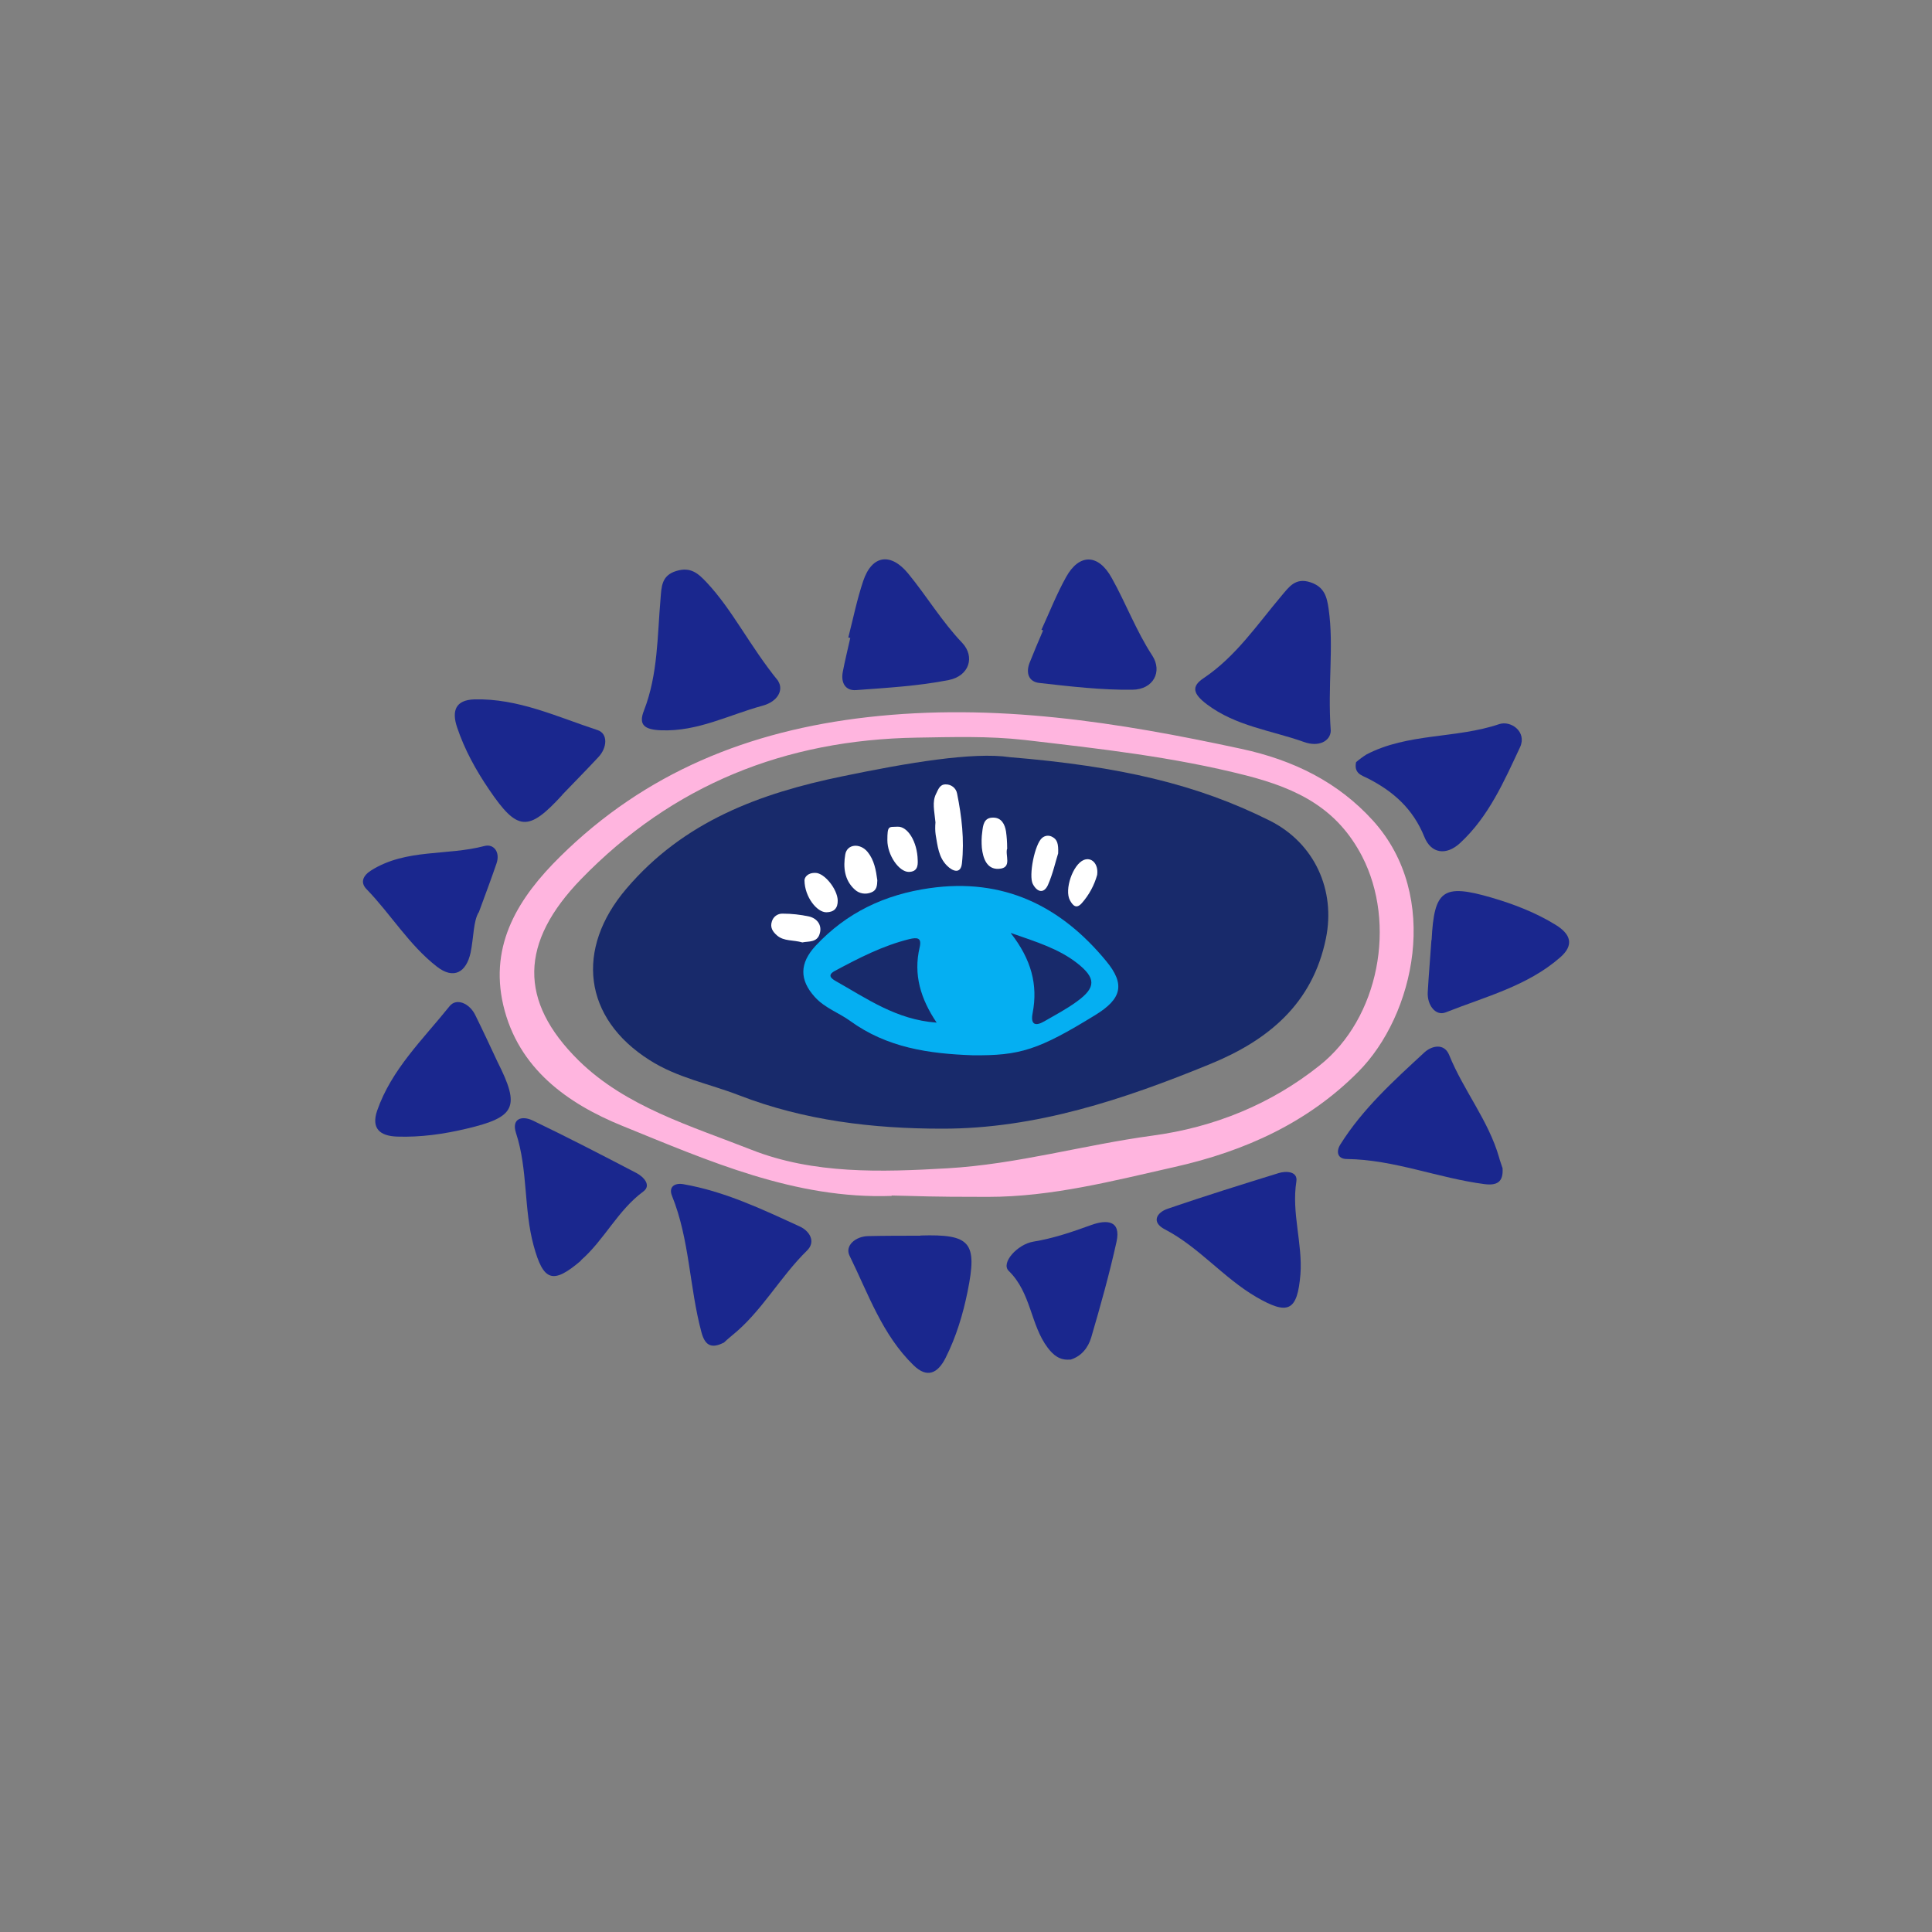
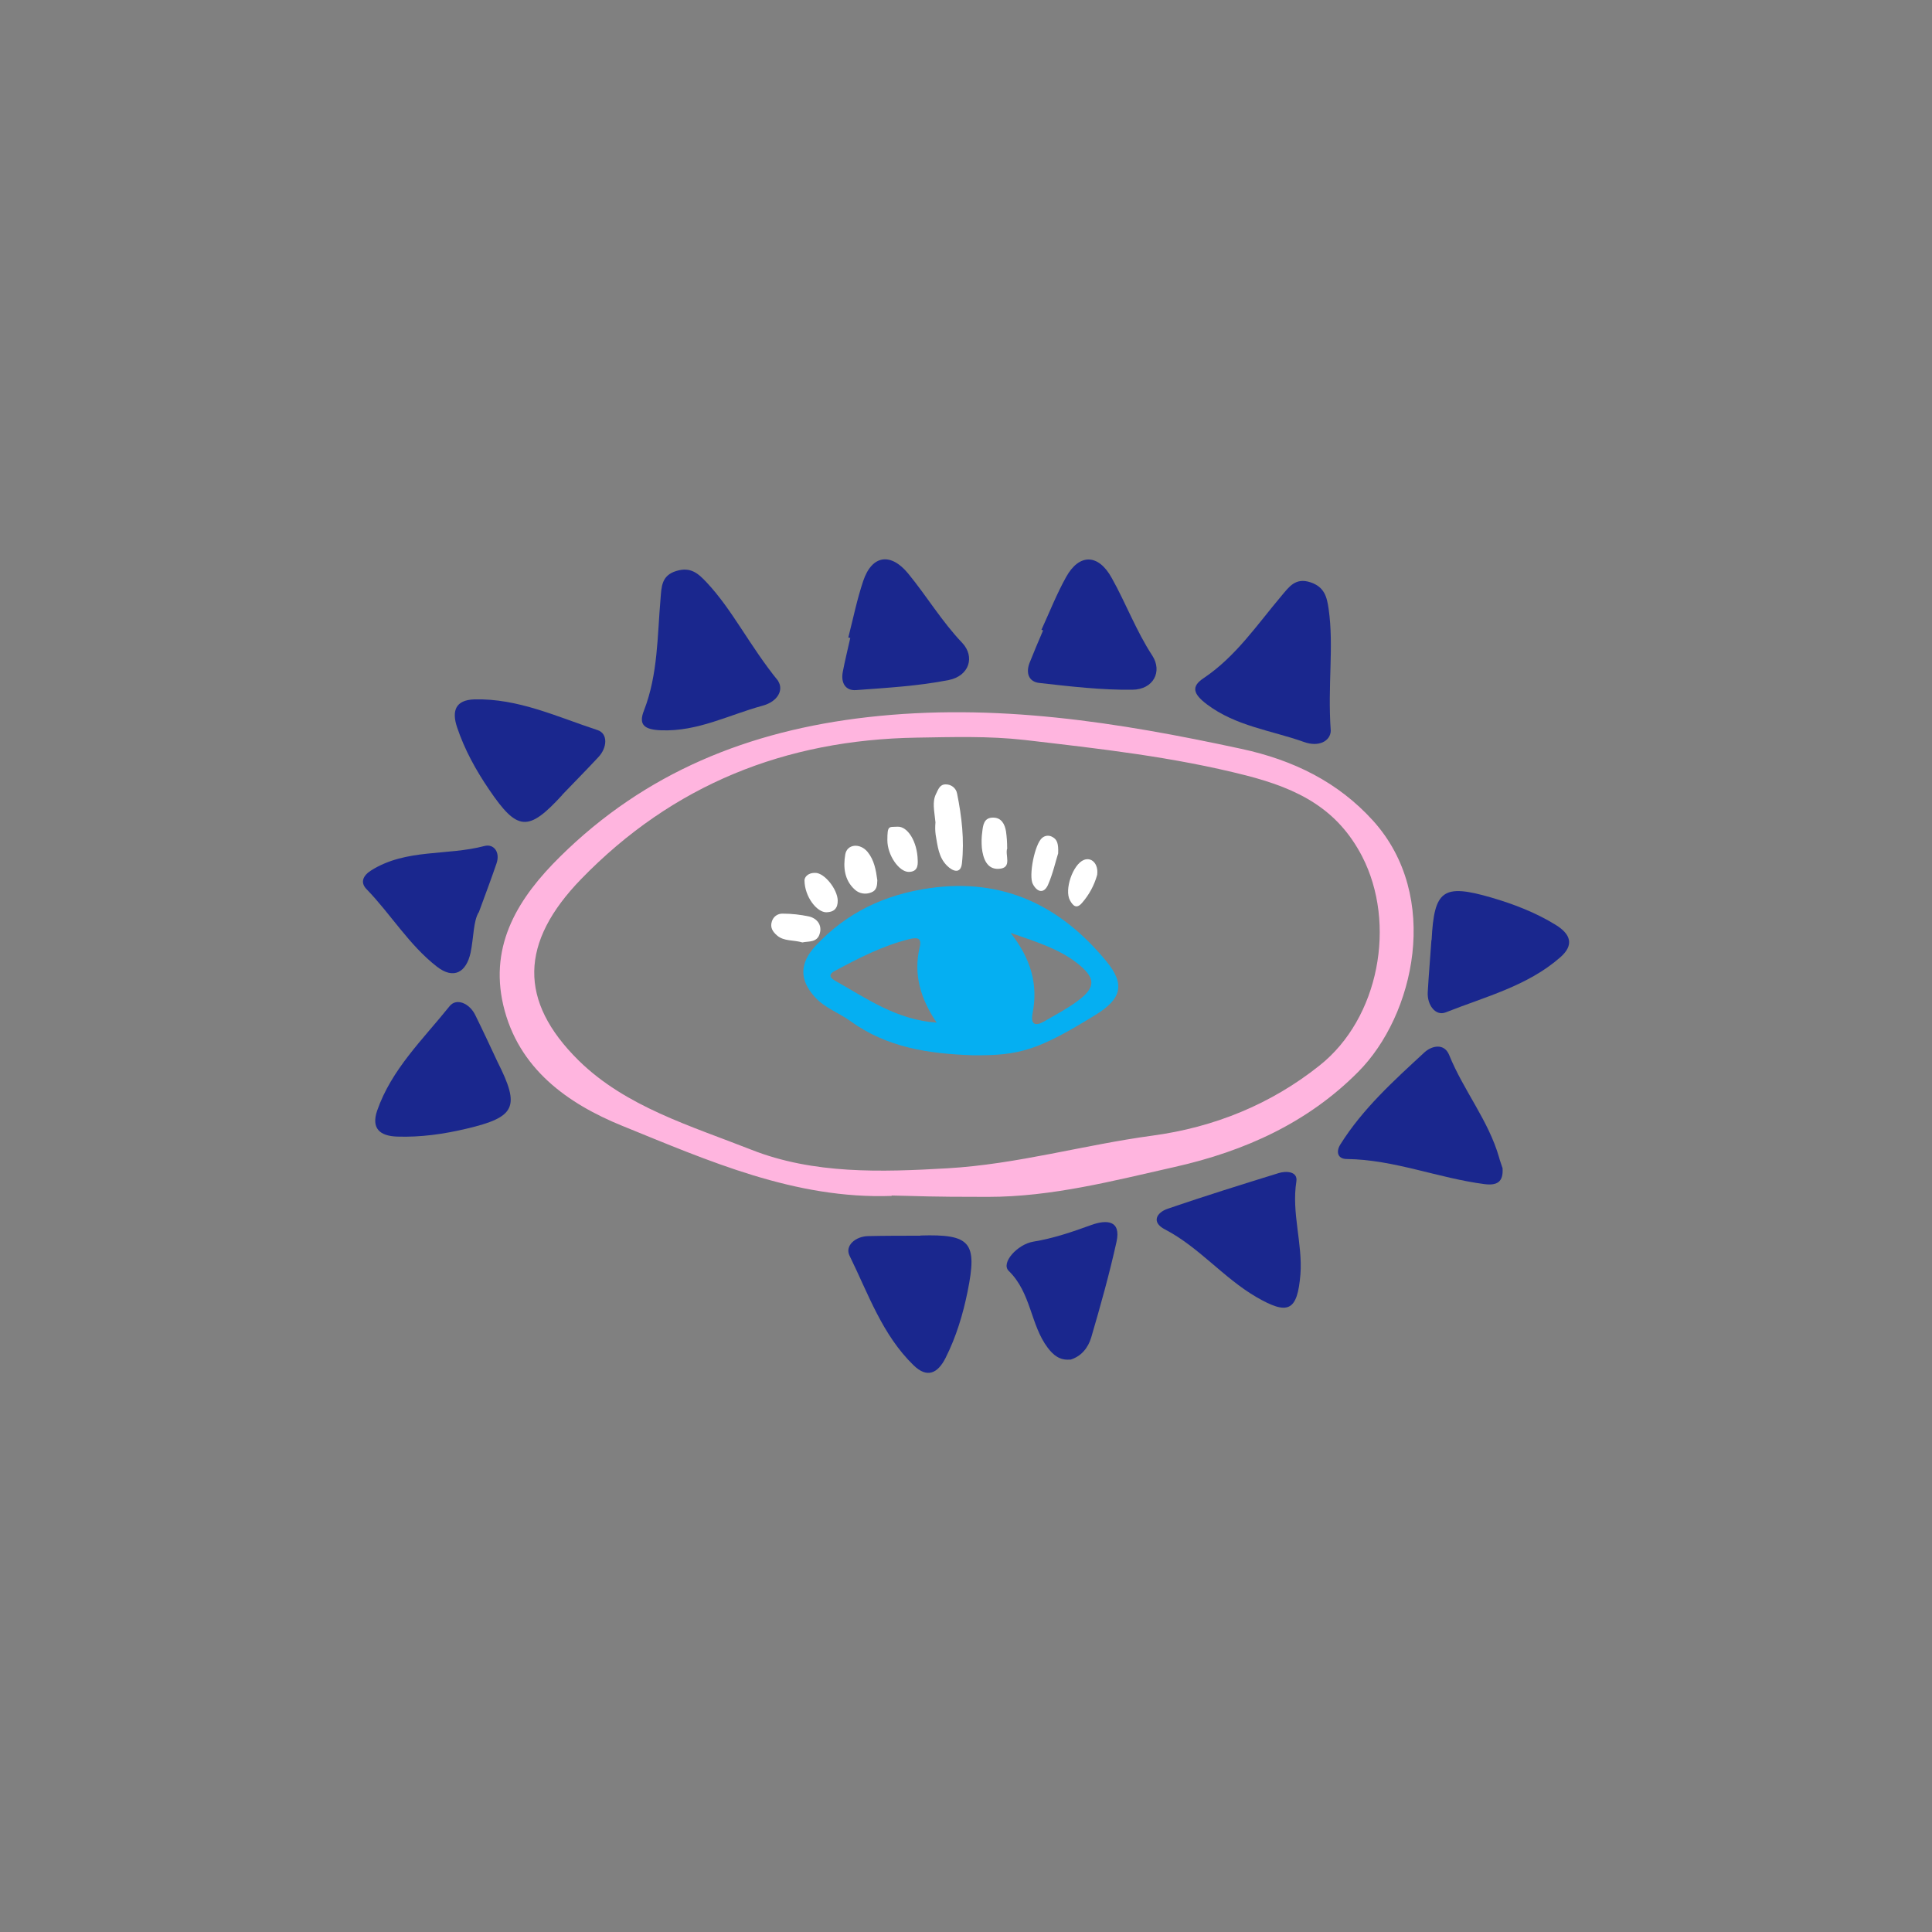
<svg xmlns="http://www.w3.org/2000/svg" id="_Слой_1" version="1.1" viewBox="0 0 1000 1000">
  <rect x="0" y="0" width="1000" height="1000" fill="#808080" stroke="none" />
  <defs>
    <style>
      .st0 {
        fill: #1a278e;
      }

      .st1 {
        fill: #fff;
      }

      .st2 {
        fill: #05aff2;
      }

      .st3 {
        fill: #ffb5df;
      }

      .st4 {
        fill: #182a6b;
      }
    </style>
  </defs>
  <path class="st3" d="M461.6,619c-50.1,1.8-95-18.2-139.6-36.3-28-11.4-53.8-29.5-61.5-62.4-7.4-31.8,8.3-56.1,29.4-76.9,44-43.5,97.6-65.2,159.2-72.2,66-7.5,129.5,2.6,193.4,16.4,27,5.8,50.1,17.2,68.2,37.2,35.4,39.2,21.4,100.8-7.7,130-26,26.2-58.5,41-94.9,49.2-32,7.2-63.6,15.5-96.7,15.5s-33.3-.4-49.9-.7v.2h.1ZM530.3,383c-18.6-2.1-37.2-1.5-55.9-1.2-68,1.1-126.2,24.4-173.6,73.2-31.8,32.8-32.5,63.1-1.3,93.9,24.4,24,58.2,33.9,89.4,46.2,32.2,12.7,67.1,11.6,101.6,9.6,36-2.1,70.5-12.1,106-16.9,31.9-4.3,61.3-16.2,86.5-36.3,30.8-24.4,40-73.4,22-108.3-12.8-24.6-33-34.9-59.9-41.8-38-9.7-76.3-13.9-114.8-18.4h0Z" />
  <path class="st0" d="M688.8,378.3c-.2,5.2-6.1,8.6-14,5.7-16.9-6-35.1-8.1-50.2-19.5-7.1-5.4-8.1-9.2-1.6-13.5,16.7-11.2,27.7-27.7,40.3-42.6,3.9-4.6,7.2-9.6,15-7,7.2,2.4,8.5,7.5,9.4,13.8,2.8,19.6-.6,39.2,1.1,63.2h0Z" />
  <path class="st0" d="M402.8,352.6c2.8,4.4,0,10.5-8.2,12.7-17.3,4.7-33.4,13.4-52.3,12.7-8.9-.3-11.9-2.9-9-10.2,7.3-18.8,6.9-38.5,8.6-58,.5-6,.4-12,8.3-14.3,7.3-2.2,11.2,1.3,15.6,6,13.5,14.4,22,32.5,37.1,51.1h-.1Z" />
  <path class="st0" d="M777.7,604.4c.6,7.5-2.9,9.3-9.3,8.5-24-3.1-46.8-12.7-71.3-13-4.8,0-5.7-3.8-3.3-7.6,11.6-18.5,27.7-33,43.5-47.6,3.7-3.4,10.2-5,12.8,1.4,7.4,18.3,20.3,33.8,25.8,52.9.5,2,1.3,3.9,1.7,5.3h0Z" />
-   <path class="st0" d="M374.5,695c-6.7,3.4-9.7.9-11.4-5.3-6.3-23.3-6.1-48.1-15.3-70.8-1.8-4.5,1.3-6.7,5.7-6,21.5,3.7,41,13,60.6,22,4.6,2.1,8.5,7.6,3.6,12.4-14.1,13.8-23.5,31.7-39,44.1-1.6,1.3-3,2.6-4.1,3.6h-.1Z" />
-   <path class="st0" d="M701.9,394.5c1.7-1.5,3.5-2.8,5.4-4,21.5-11.2,46.3-8.1,68.7-15.7,6.1-2,14.4,4,10.8,11.9-8.3,17.7-16.2,35.9-31,49.6-7.3,6.8-15.1,5.4-18.5-3-5.9-14.7-16.2-23.8-29.7-30.6-2.9-1.4-6.9-2.5-5.7-8.2h0Z" />
  <path class="st0" d="M741,486.6c1.3-26,5.9-29.3,31-22,11.6,3.4,22.8,7.7,33.2,14.1,7.8,4.8,9.7,10.4,2.4,16.8-17,14.9-38.9,20.4-59.3,28.5-5.3,2.1-9.7-3.9-9.3-10.5.5-8.9,1.3-17.9,1.9-26.9h0Z" />
  <path class="st0" d="M476.4,639.5c26-.8,29.6,3.5,24.4,29.1-2.4,11.8-5.9,23.4-11.4,34.3-4.1,8.1-9.6,10.5-16.5,3.8-16.3-15.8-23.5-37.1-33.2-56.8-2.5-5.1,3.1-10,9.7-10.1,9-.2,18-.2,27-.2h0Z" />
  <path class="st0" d="M291,411.5c-17.6,19.2-23.2,18.8-37.9-2.9-6.8-10-12.6-20.5-16.5-32.1-2.9-8.6-.8-14.2,8.9-14.5,22.7-.6,43,9.1,63.8,15.9,5.5,1.8,5,9.2.4,14-6.1,6.6-12.5,13-18.7,19.5h0Z" />
  <path class="st0" d="M257.6,549.8c11.7,23.2,9.3,28.4-16.1,34.4-11.8,2.8-23.7,4.5-35.9,4.1-9.1-.3-13.5-4.3-10.4-13.4,7.4-21.4,23.8-37,37.5-54.1,3.6-4.5,10.4-1.4,13.3,4.6,4,8.1,7.8,16.3,11.6,24.4Z" />
  <path class="st0" d="M673.1,659.6c-1.6,19.3-6.5,21.2-22.9,11.7-17.1-10-29.6-25.8-47.3-35-7.1-3.7-4.3-8.7,1.6-10.7,19-6.5,38.2-12.5,57.3-18.4,3.8-1.2,10-1,9.2,4.3-2.6,16.3,3.3,32.1,2.1,48.2h0Z" />
-   <path class="st0" d="M300.7,652.5c-14.7,12.6-19.5,10.5-24.5-7.8-5.2-19.1-2.9-39.2-9.1-58.2-2.5-7.6,3.1-9.2,8.7-6.5,18.1,8.7,35.9,17.9,53.7,27.2,3.6,1.9,7.8,6.3,3.5,9.5-13.3,9.8-20.2,25.1-32.4,35.7h0Z" />
  <path class="st0" d="M539,326.1c4.2-9.2,7.9-18.6,12.8-27.4,6.8-12.3,16.7-12.1,23.6.4,7.4,13.2,12.7,27.5,21,40.2,5.4,8.3.6,17.6-10.3,17.7-16,.2-32.1-1.7-48.1-3.5-5.6-.6-7.1-5.2-5.1-10.4,2.2-5.6,4.6-11.2,7-16.8l-.9-.4v.2h0Z" />
  <path class="st0" d="M439.1,329.9c2.5-9.8,4.5-19.7,7.7-29.2,4.5-13.4,14.2-14.9,23.3-3.8,9.6,11.7,17.4,24.8,27.9,35.8,6.8,7.2,3.7,17.2-7,19.3-15.7,3.1-31.9,4-47.9,5.2-5.6.4-7.9-3.9-6.9-9.3,1.1-5.9,2.6-11.8,3.9-17.7l-.9-.2h-.1Z" />
  <path class="st0" d="M247.7,472.3c-2.7,4.6-2.5,12.8-4.1,20.7-2.2,10.2-8.7,14.2-17.5,7.3-14.4-11.2-23.8-27.1-36.4-40.1-3.4-3.5-1.8-7.1,2.6-9.8,18-11.2,39.1-7.4,58.4-12.5,4.9-1.3,8.3,3.2,6.3,9-2.6,7.6-5.4,15.1-9.2,25.4h0Z" />
  <path class="st0" d="M553.8,703.7c-5.3.5-8.6-2.3-11.5-6.1-9-11.9-8.5-28.4-20.2-39.8-4.2-4.1,4.5-13.7,12.6-15.1,10.5-1.7,20.4-5.1,30.3-8.7,7.6-2.7,15.4-2.6,12.9,8.8-3.7,16.7-8.3,33.1-13.1,49.5-1.6,5.3-5.1,9.8-10.9,11.5h0Z" />
-   <path class="st4" d="M522.5,391.9c57.3,4.7,97.3,14.1,134.8,32.9,23.1,11.6,34.1,35.9,29,60.9-6.9,33.8-29.8,52.7-59.8,65-44.6,18.3-90.4,33.6-139,33.5-35.6,0-71.2-4.2-105-17.3-15.5-6-31.9-9-46.3-18.2-34.3-21.7-38.6-57.5-12-88.7,29.7-34.9,69.1-49.4,111.9-58.2,33.7-7,67.6-12.7,86.5-9.9h0Z" />
  <path class="st2" d="M503.3,546.2c-22.5-.8-44.2-3.9-63.3-17.8-5.8-4.2-13-6.6-18.2-12.3-8.1-8.9-8-17.5.3-26.5,16.1-17.3,35.9-26.6,59.1-29.9,38-5.4,67.7,9,91.4,37.8,9.9,12,8,19.5-5.7,27.9-29.3,18-38.9,21.1-63.6,20.8h0ZM484.8,529.3c-8.3-12.3-12.1-24.9-8.8-38.9,1.2-5.1-1.2-5.3-5.4-4.3-13.7,3.4-26.1,9.8-38.4,16.4-4,2.1-2.2,3.8.2,5.2,16.2,9.1,31.5,20.1,52.3,21.6h0ZM523.2,483c10.6,13.6,14.1,26.7,11.3,41.3-1.2,6,1.3,7.1,6.1,4.3,5.7-3.3,11.6-6.4,16.9-10.3,9.9-7.2,9.8-12.1,0-19.8-9.5-7.4-20.8-10.9-34.3-15.6h0Z" />
  <path class="st1" d="M484.2,425.7c-.6-6.2-1.8-10.6.3-14.8,1.1-2.2,1.9-4.9,4.9-4.9,2.9-.1,5.5,1.9,6,4.8,2.4,11.9,3.8,23.9,2.5,36-.6,5.8-4.8,4.2-7.7,1.3-4.4-4.3-4.9-10.3-5.9-16-.3-2.1-.3-4.3-.1-6.5h0Z" />
  <path class="st1" d="M454.1,455.7c-.1,2.5-.2,5.1-3.1,6.2-2.9,1.2-6.2.7-8.5-1.4-5.5-4.9-6.1-11.7-5-18.2.9-5.5,7.7-6.1,11.6-1.3,3.4,4.2,4.3,9.4,5,14.6h0Z" />
  <path class="st1" d="M415.3,487.8c-4.8-1.4-9.5-.5-13.1-3.6-2.2-1.9-3.7-4.1-2.7-7.2.7-2.5,3-4.2,5.6-4.1,4.6,0,9.2.5,13.8,1.5,4,1,6.7,4.4,5.4,8.8-1.3,4.8-5.9,3.9-9,4.6h0Z" />
  <path class="st1" d="M521.4,438.9c-1.5,3.5,2.9,10.4-4.4,10.8-6.2.4-8.2-5.4-8.8-10.9-.2-2.7-.2-5.4.2-8.1.4-3.5.8-7.6,5.7-7.5,4.3,0,6,3.5,6.6,7.1.4,2.8.6,5.7.6,8.6h.1Z" />
  <path class="st1" d="M547.7,441.7c-1.3,4-2.7,10.5-5.3,16.4-2.1,4.5-5.5,3.8-7.8-.5s1-20.8,4.8-23.9c1.5-1.3,3.6-1.5,5.3-.5,2.5,1.3,3.2,3.5,3,8.5Z" />
  <path class="st1" d="M475,445.1c.2,3.4-.4,6.1-4.6,6.2-5.1,0-11.1-8.7-11.1-16.4s.7-6.8,5.1-7c5.4-.4,10.4,7.8,10.6,17.3h0Z" />
  <path class="st1" d="M567.9,452.8c-1.5,5.4-4.2,10.4-7.9,14.6-2.8,3.2-4.6,1.5-6.2-1.4-3-5.5,1.5-18.6,7.2-20.9,4-1.6,7.6,2,6.9,7.6h0Z" />
  <path class="st1" d="M416.4,455.7c0-1.4,1.4-4,5.7-3.9,4.7.1,11.3,8.4,11.5,14.2.1,4.1-1.9,6.1-5.8,6.2-4.9.1-11.3-7.9-11.4-16.5h0Z" />
</svg>